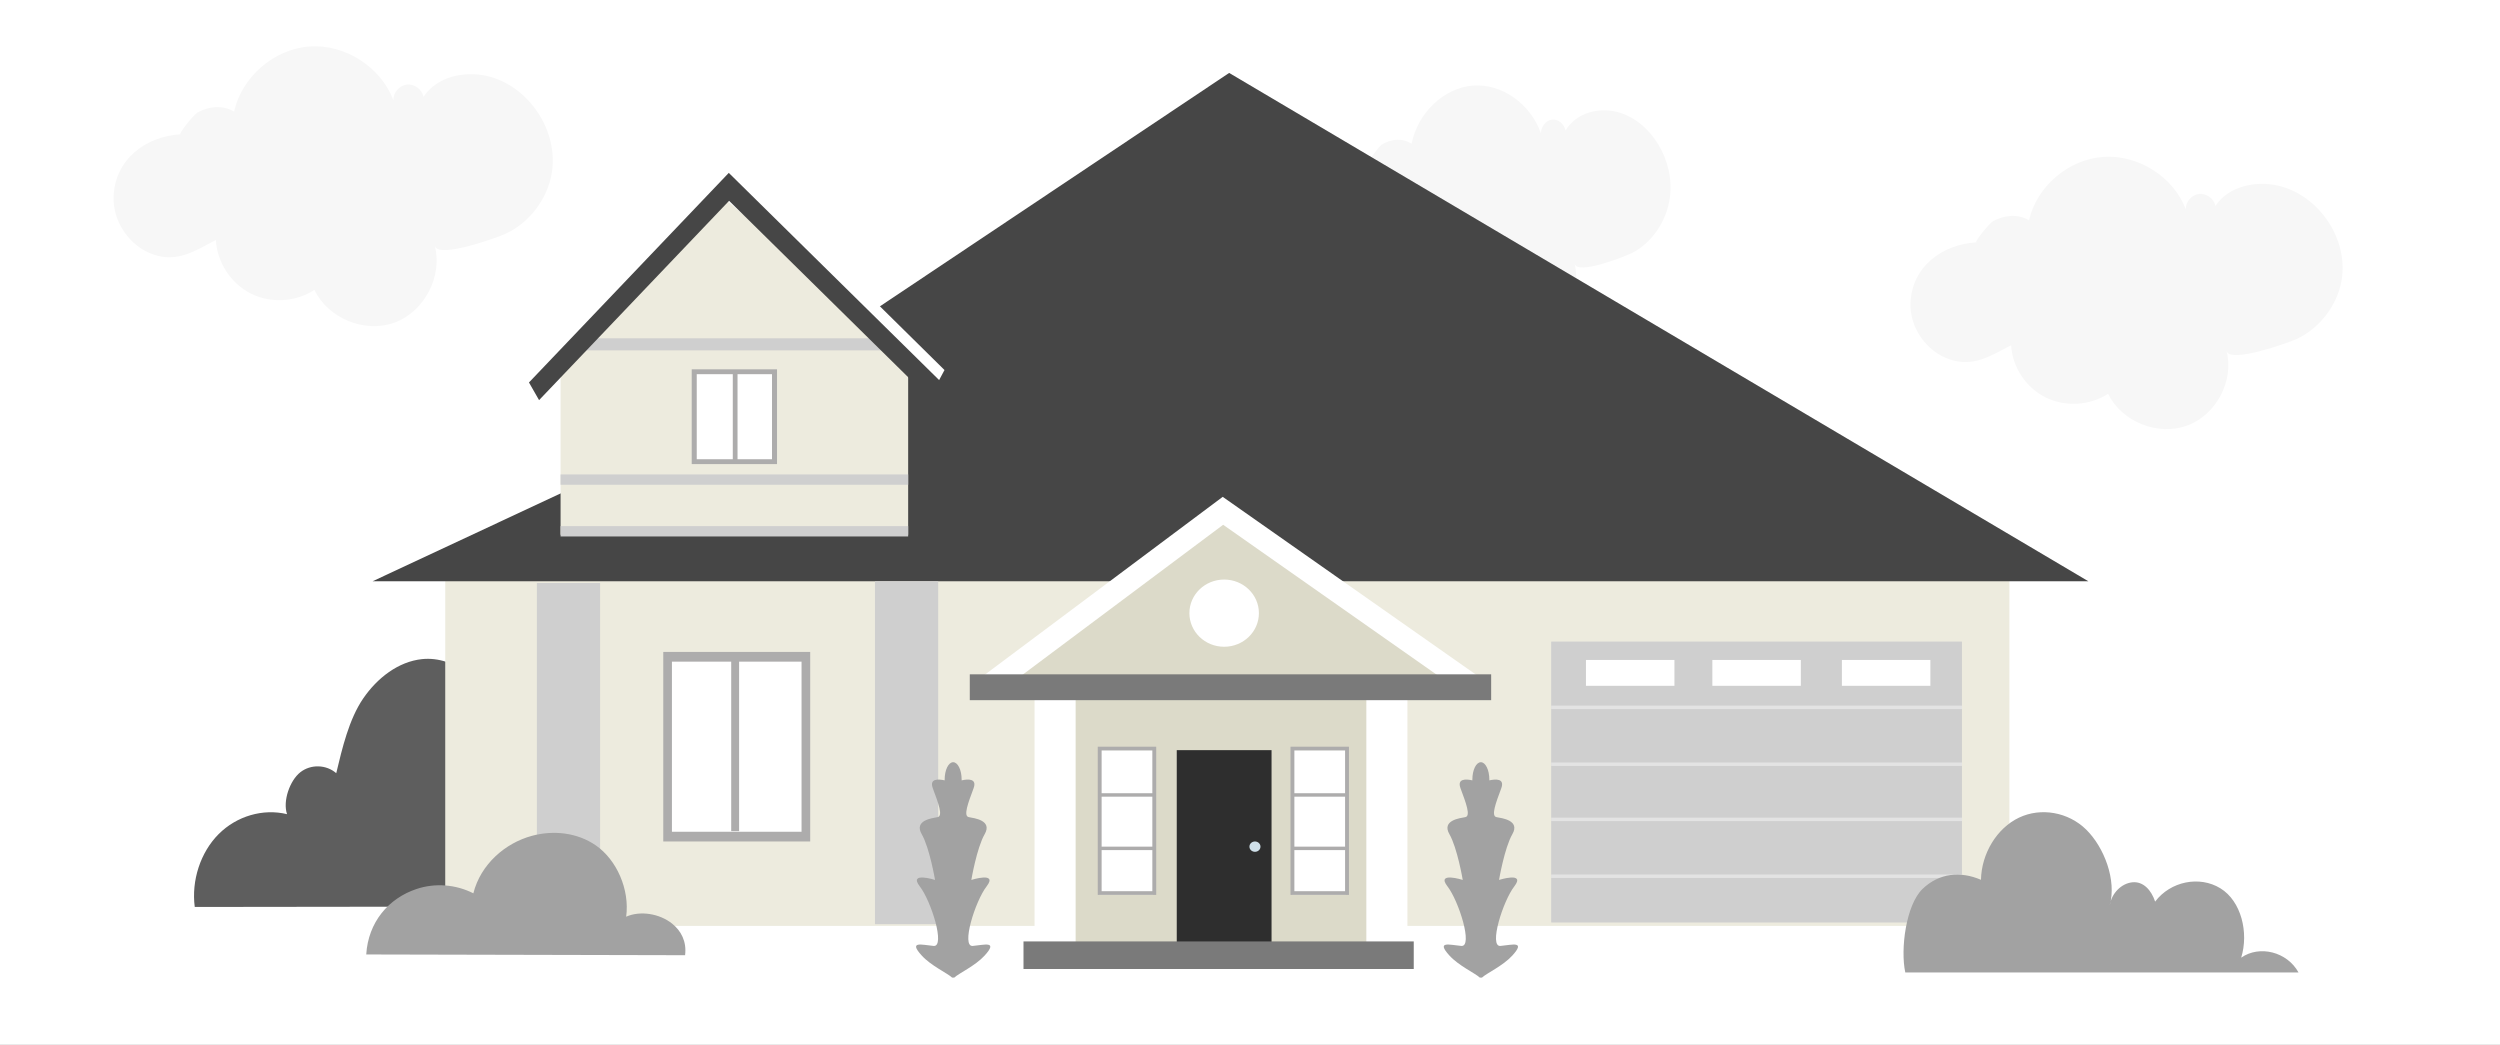
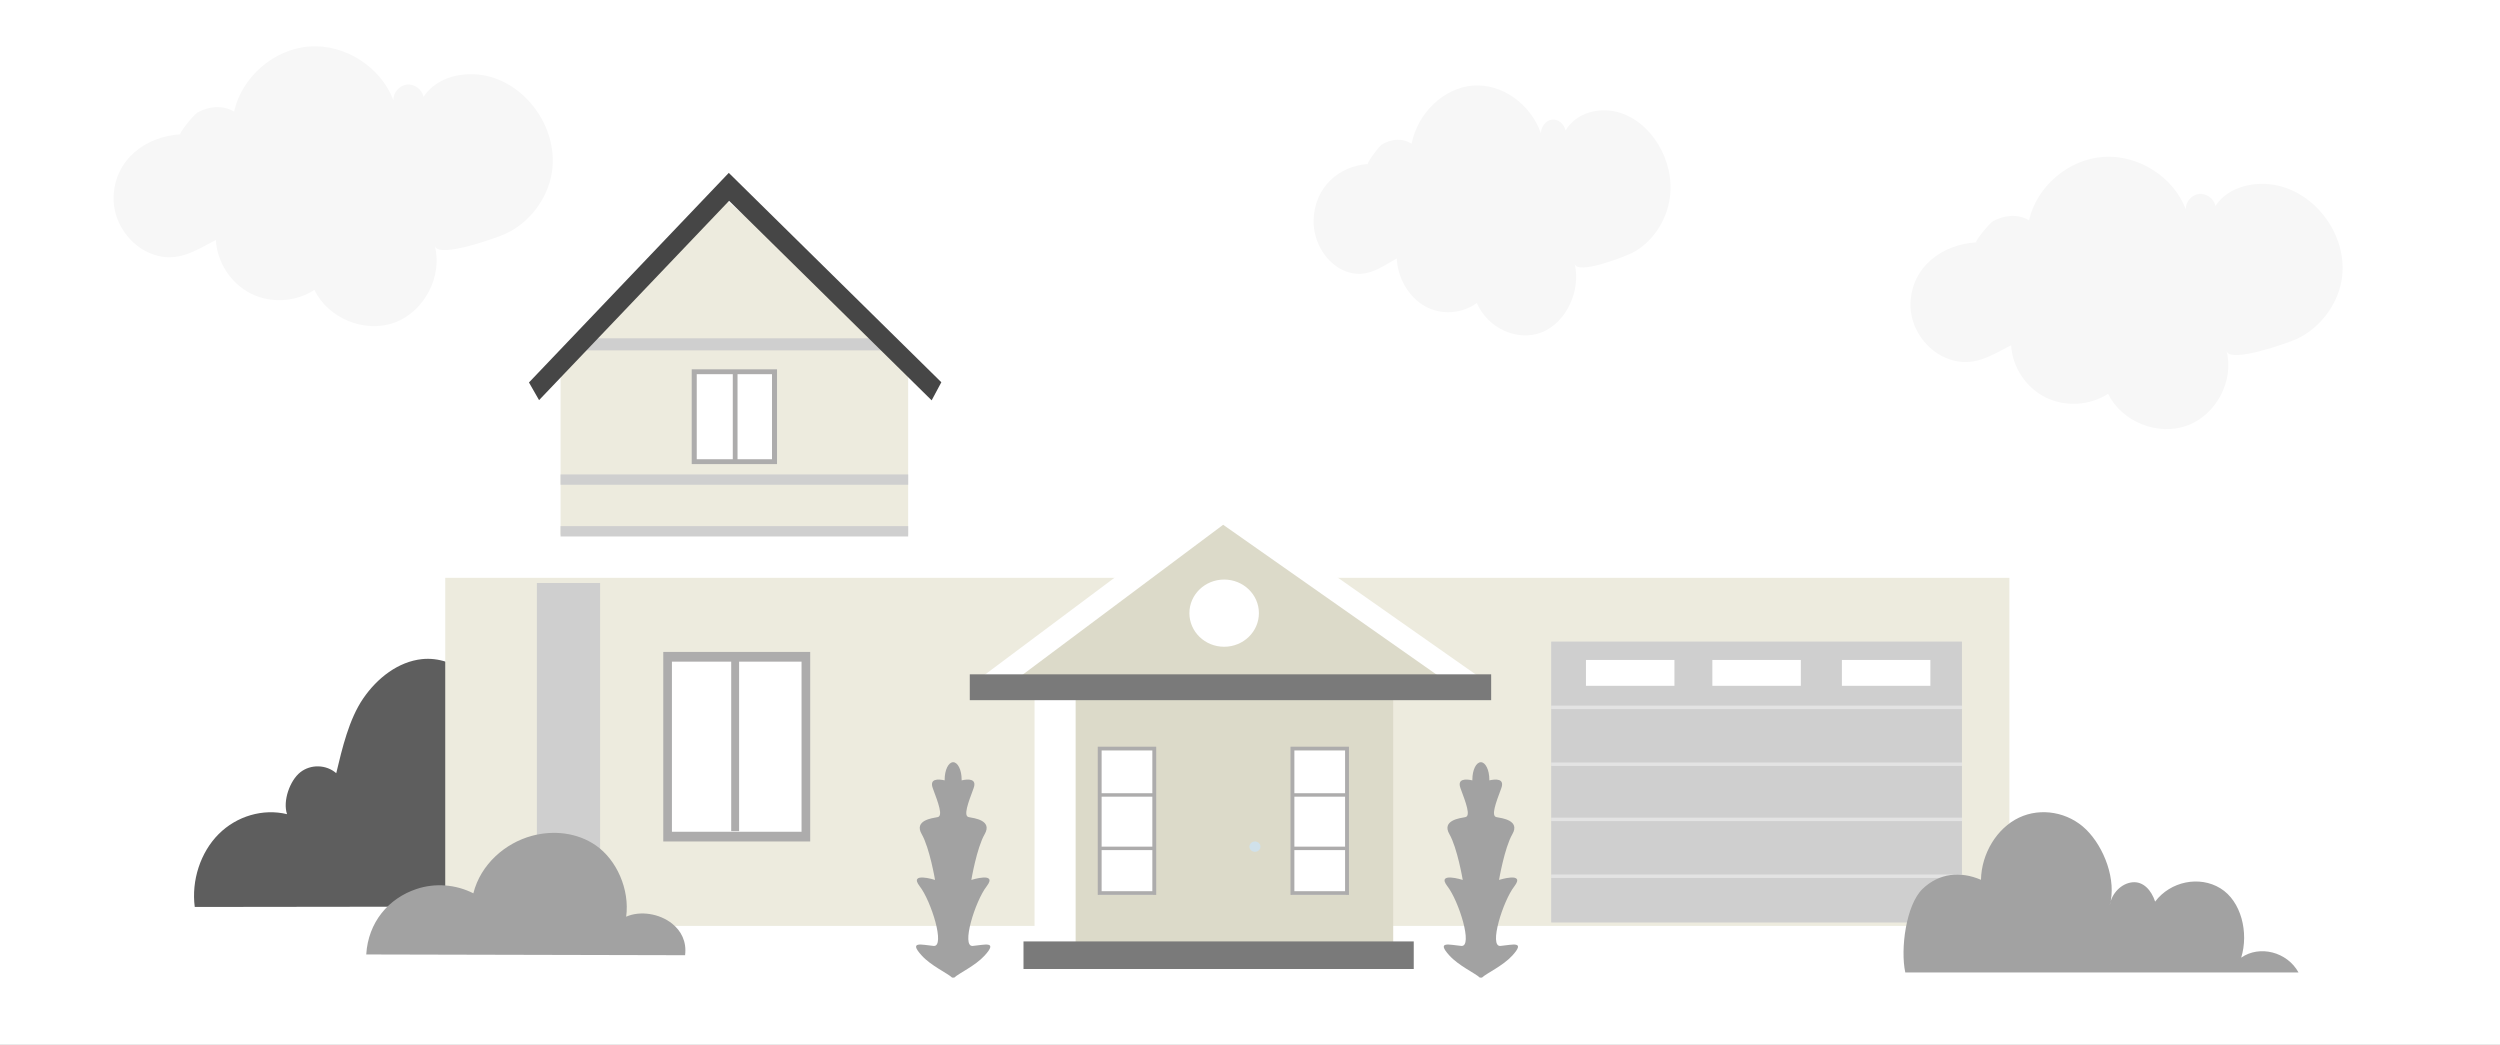
<svg xmlns="http://www.w3.org/2000/svg" xmlns:xlink="http://www.w3.org/1999/xlink" width="670" height="280" viewBox="0 0 670 280">
  <rect x="0" y="0" width="670" height="280" fill="#808080" stroke="none" />
  <defs>
    <rect id="a" width="670" height="280" x="0" y="0" />
  </defs>
  <g fill="none" fill-rule="evenodd">
    <use xlink:href="#a" fill="#FFF" />
    <g transform="translate(52 19.545)">
      <path fill="#F7F7F7" d="M26.248,15.641 C27.936,7.314 34.946,0.656 42.67,0.046 C50.395,-0.564 58.196,4.924 60.943,12.901 C60.892,11.088 62.253,9.361 63.89,9.162 C65.526,8.963 67.196,10.323 67.504,12.105 C70.348,7.321 76.349,5.813 81.401,7.123 C90.433,9.465 96.947,20.207 95.451,30.297 C94.526,36.541 90.548,42.288 85.336,44.905 C83.565,45.795 70.698,50.907 69.975,47.8 C71.684,55.148 67.654,63.563 61.184,66.156 C54.714,68.749 46.719,65.153 43.745,58.312 C39.694,61.25 34.207,61.597 29.878,59.189 C25.549,56.781 22.544,51.711 22.284,46.375 C17.719,48.986 13.943,51.843 8.635,49.833 C3.542,47.905 -0.121,42.11 0.003,36.179 C0.193,27.093 7.035,21.542 14.598,21.063 C14.007,21.1 17.459,16.352 18.274,15.857 C20.727,14.365 23.76,14.001 26.248,15.641" transform="translate(300.043 3.347)" />
      <path fill="#5E5E5E" d="M115.422,190.099 C113.35,180.021 108.416,172.688 101.234,165.943 C98.158,163.054 93.74,161.958 89.818,163.109 C85.897,164.261 81.92,169.008 80.594,173.189 C79.014,163.573 69.995,156.142 61.067,157.102 C54.75,157.782 49.112,162.125 45.321,167.67 C41.531,173.215 39.71,180.977 38.113,187.668 C35.414,185.326 31.272,185.222 28.478,187.424 C25.683,189.628 23.729,195.13 24.928,198.653 C18.499,197.081 11.412,199.154 6.57,204.021 C1.729,208.889 -0.734,216.416 0.193,223.521 L117.157,223.374 C117.415,213.05 117.494,200.177 115.422,190.099" />
      <polygon fill="#EDEBDE" points="67.324 228.601 486.514 228.601 486.514 135.313 67.324 135.313" />
-       <polyline fill="#464646" points="277.414 0 133.324 96.298 47.847 136.237 507.685 136.237" />
      <polygon fill="#EDEBDE" points="191.387 123.768 98.234 123.768 98.234 75.821 142.752 34.175 191.387 75.821" />
      <polygon fill="#CFCFCF" points="98.234 124.229 191.387 124.229 191.387 121.459 98.234 121.459" />
      <polygon fill="#CFCFCF" points="98.234 110.375 191.387 110.375 191.387 107.604 98.234 107.604" />
      <polygon fill="#CFCFCF" points="101.622 74.353 188 74.353 188 71.12 101.622 71.12" />
      <polygon fill="#FFF" points="134.225 103.909 155.82 103.909 155.82 79.895 134.225 79.895" />
      <path fill="#ADACAC" d="M134.726,103.53 L154.896,103.53 L154.896,80.735 L134.726,80.735 L134.726,103.53 Z M133.378,104.833 L156.243,104.833 L156.243,79.433 L133.378,79.433 L133.378,104.833 Z" />
      <polygon fill="#ADACAC" points="144.387 103.909 145.658 103.909 145.658 79.895 144.387 79.895" />
      <polygon fill="#FFF" points="126.604 204.586 163.865 204.586 163.865 156.095 126.604 156.095" />
      <path fill="#ADACAC" d="M128.077,203.367 L162.815,203.367 L162.815,157.776 L128.077,157.776 L128.077,203.367 Z M125.757,205.971 L165.135,205.971 L165.135,155.171 L125.757,155.171 L125.757,205.971 Z" />
      <polygon fill="#ADACAC" points="143.964 203.201 146.081 203.201 146.081 156.095 143.964 156.095" />
-       <polygon fill="#CFCFCF" points="182.495 228.139 199.432 228.139 199.432 136.237 182.495 136.237" />
      <polygon fill="#CFCFCF" points="91.883 228.139 108.82 228.139 108.82 136.699 91.883 136.699" />
      <polygon fill="#CFCFCF" points="363.721 227.677 473.811 227.677 473.811 152.4 363.721 152.4" />
      <polygon fill="#FFF" fill-opacity=".416" points="363.721 170.487 473.811 170.487 473.811 169.563 363.721 169.563" />
      <polygon fill="#FFF" fill-opacity=".416" points="363.721 185.727 473.811 185.727 473.811 184.803 363.721 184.803" />
      <polygon fill="#FFF" fill-opacity=".416" points="363.721 200.505 473.811 200.505 473.811 199.582 363.721 199.582" />
      <polygon fill="#FFF" fill-opacity=".416" points="363.721 215.745 473.811 215.745 473.811 214.822 363.721 214.822" />
      <polygon fill="#FFF" points="373.036 164.253 396.748 164.253 396.748 157.326 373.036 157.326" />
      <polygon fill="#FFF" points="406.91 164.253 430.622 164.253 430.622 157.326 406.91 157.326" />
      <polygon fill="#FFF" points="441.631 164.253 465.342 164.253 465.342 157.326 441.631 157.326" />
      <polygon fill="#FFF" points="199.003 83.589 201.126 79.623 183.614 62.346 179.955 64.796" />
      <polygon fill="#464646" points="197.682 87.746 143.397 34.271 92.47 87.691 89.766 82.956 143.313 26.786 200.279 82.901" />
      <polygon fill="#DCDAC9" points="275.775 117.302 215.099 163.395 215.099 163.946 341.279 163.395" />
      <polygon fill="#DCDAC9" points="230.766 236.452 321.378 236.452 321.378 164.87 230.766 164.87" />
      <polygon fill="#FFF" points="225.261 238.299 236.27 238.299 236.27 166.255 225.261 166.255" />
-       <polygon fill="#FFF" points="314.18 238.299 325.189 238.299 325.189 166.255 314.18 166.255" />
      <polygon fill="#FFF" points="341.445 167.179 275.806 121.094 214.236 167.124 210.441 162.388 275.689 113.608 345.09 162.334" />
-       <polygon fill="#2E2E2E" points="263.369 238.299 288.775 238.299 288.775 181.495 263.369 181.495" />
      <polygon fill="#FFF" points="294.279 220.288 308.676 220.288 308.676 181.495 294.279 181.495" />
      <polygon fill="#FFF" points="242.622 220.288 257.018 220.288 257.018 181.495 242.622 181.495" />
      <path fill="#ADACAC" d="M294.893 219.295 308.485 219.295 308.485 181.565 294.893 181.565 294.893 219.295ZM293.856 220.288 309.523 220.288 309.523 180.571 293.856 180.571 293.856 220.288ZM243.236 219.295 256.827 219.295 256.827 181.565 243.236 181.565 243.236 219.295ZM242.198 220.288 257.865 220.288 257.865 180.571 242.198 180.571 242.198 220.288Z" />
      <path fill="#FFF" d="M285.387,144.78 C285.387,149.754 281.217,153.786 276.072,153.786 C270.928,153.786 266.757,149.754 266.757,144.78 C266.757,139.807 270.928,135.775 276.072,135.775 C281.217,135.775 285.387,139.807 285.387,144.78" />
      <polygon fill="#7A7A7A" points="207.901 168.102 347.631 168.102 347.631 161.175 207.901 161.175" />
      <polygon fill="#7A7A7A" points="222.297 240.146 326.883 240.146 326.883 232.757 222.297 232.757" />
      <g fill="#ADACAC" transform="translate(242.622 193.04)">
        <polygon points="0 .924 14.396 .924 14.396 0 0 0" />
        <polygon points="0 15.24 14.396 15.24 14.396 14.316 0 14.316" />
        <polygon points="51.658 .924 66.054 .924 66.054 0 51.658 0" />
        <polygon points="51.658 15.24 66.054 15.24 66.054 14.316 51.658 14.316" />
      </g>
      <path fill="#D0E1EA" d="M285.811,207.357 C285.811,208.122 285.147,208.742 284.329,208.742 C283.51,208.742 282.847,208.122 282.847,207.357 C282.847,206.592 283.51,205.971 284.329,205.971 C285.147,205.971 285.811,206.592 285.811,207.357" />
      <path fill="#A2A2A2" d="M463.281 218.65C467.731 214.413 473.418 213.885 478.902 216.243 479.032 209.184 483.177 202.401 489.08 199.589 494.982 196.777 502.328 198.086 507.116 202.804 511.904 207.52 515.311 216.359 513.398 223.1 513.886 219.886 516.506 217.213 519.462 216.912 522.419 216.612 524.559 219.022 525.576 222.082 529.689 216.654 537.452 215.072 543.066 218.52 548.679 221.967 550.702 230.422 548.638 237.108 553.586 233.661 560.969 235.566 564 241.07L458.615 241.07C457.261 234.779 458.831 222.886 463.281 218.65M128.125 227.984C124.699 225.253 119.506 224.471 115.811 226.131 116.806 218.872 113.284 210.898 107.69 207.028 102.674 203.557 96.3 202.904 90.545 204.459 83.408 206.387 76.817 212.069 74.859 219.864 70.128 217.462 64.592 217.044 59.607 218.711 52.141 221.209 46.678 227.578 46.153 236.252L131.602 236.452C132.067 232.781 130.531 229.902 128.125 227.984" />
      <path fill="#A2A2A2" d="M18.388 51.804C22.013 47.81 18.388 48.95 15.199 49.236 12.011 49.522 15.829 37.253 18.917 33.259 22.005 29.265 14.814 31.547 14.814 31.547 14.814 31.547 16.256 22.988 18.388 19.28 20.521 15.57 15.616 15 14.123 14.714 12.63 14.43 13.91 11.005 15.403 7.011 16.408 4.322 13.935 4.479 12.21 4.867 12.211 4.795 12.215 4.724 12.215 4.65 12.215 2.082 11.196 0 9.939 0 8.683 0 7.664 2.082 7.664 4.65 7.664 4.722 7.667 4.792 7.669 4.862 5.945 4.478 3.497 4.334 4.498 7.011 5.991 11.005 7.27 14.43 5.778 14.714 4.285 15-.62 15.57 1.513 19.28 3.645 22.988 5.086 31.547 5.086 31.547 5.086 31.547-2.104 29.265.984 33.259 4.071 37.253 7.89 49.522 4.701 49.236 1.513 48.95-2.112 47.81 1.513 51.804 4.02 54.566 8.357 56.508 9.669 57.727L10.232 57.727C11.544 56.508 15.881 54.566 18.388 51.804M159.812 51.804C163.437 47.81 159.812 48.95 156.623 49.236 153.434 49.522 157.253 37.253 160.341 33.259 163.428 29.265 156.238 31.547 156.238 31.547 156.238 31.547 157.679 22.988 159.812 19.28 161.944 15.57 157.039 15 155.547 14.714 154.054 14.43 155.333 11.005 156.826 7.011 157.831 4.322 155.358 4.479 153.633 4.867 153.635 4.795 153.639 4.724 153.639 4.65 153.639 2.082 152.62 0 151.363 0 150.106 0 149.087 2.082 149.087 4.65 149.087 4.722 149.091 4.792 149.092 4.862 147.369 4.478 144.921 4.334 145.922 7.011 147.415 11.005 148.694 14.43 147.201 14.714 145.709 15 140.804 15.57 142.936 19.28 145.069 22.988 146.51 31.547 146.51 31.547 146.51 31.547 139.319 29.265 142.407 33.259 145.495 37.253 149.314 49.522 146.125 49.236 142.936 48.95 139.311 47.81 142.936 51.804 145.443 54.566 149.781 56.508 151.093 57.727L151.655 57.727C152.967 56.508 157.305 54.566 159.812 51.804" transform="translate(193.505 184.728)" />
    </g>
    <path fill="#F7F7F7" d="M32.298,17.509 C34.374,8.187 43,0.735 52.504,0.052 C62.009,-0.631 71.607,5.512 74.988,14.442 C74.925,12.412 76.6,10.478 78.614,10.256 C80.628,10.033 82.682,11.555 83.061,13.55 C86.561,8.195 93.945,6.507 100.161,7.973 C111.275,10.595 119.289,22.62 117.449,33.914 C116.31,40.904 111.416,47.337 105.002,50.267 C102.823,51.263 86.991,56.985 86.102,53.508 C88.205,61.733 83.246,71.153 75.285,74.055 C67.324,76.958 57.486,72.933 53.826,65.275 C48.842,68.563 42.09,68.951 36.763,66.256 C31.437,63.561 27.739,57.885 27.419,51.912 C21.803,54.835 17.156,58.034 10.624,55.784 C4.359,53.625 -0.149,47.138 0.004,40.499 C0.237,30.328 8.656,24.115 17.963,23.578 C17.235,23.62 21.483,18.304 22.485,17.75 C25.503,16.081 29.235,15.672 32.298,17.509" transform="translate(30.437 12.407)" />
    <path fill="#F7F7F7" d="M31.778,17.042 C33.82,7.969 42.307,0.715 51.659,0.05 C61.011,-0.614 70.455,5.365 73.781,14.057 C73.719,12.081 75.366,10.199 77.348,9.982 C79.33,9.766 81.351,11.247 81.724,13.189 C85.167,7.977 92.432,6.333 98.549,7.761 C109.484,10.312 117.369,22.017 115.558,33.01 C114.438,39.813 109.622,46.075 103.312,48.927 C101.168,49.896 85.59,55.465 84.715,52.081 C86.785,60.087 81.906,69.255 74.073,72.08 C66.24,74.906 56.561,70.988 52.96,63.534 C48.055,66.735 41.412,67.113 36.171,64.489 C30.93,61.866 27.293,56.341 26.978,50.528 C21.452,53.373 16.88,56.486 10.453,54.296 C4.288,52.195 -0.146,45.881 0.004,39.419 C0.233,29.519 8.517,23.472 17.673,22.949 C16.957,22.99 21.137,17.816 22.123,17.277 C25.093,15.652 28.765,15.254 31.778,17.042" transform="translate(512.007 42)" />
  </g>
</svg>